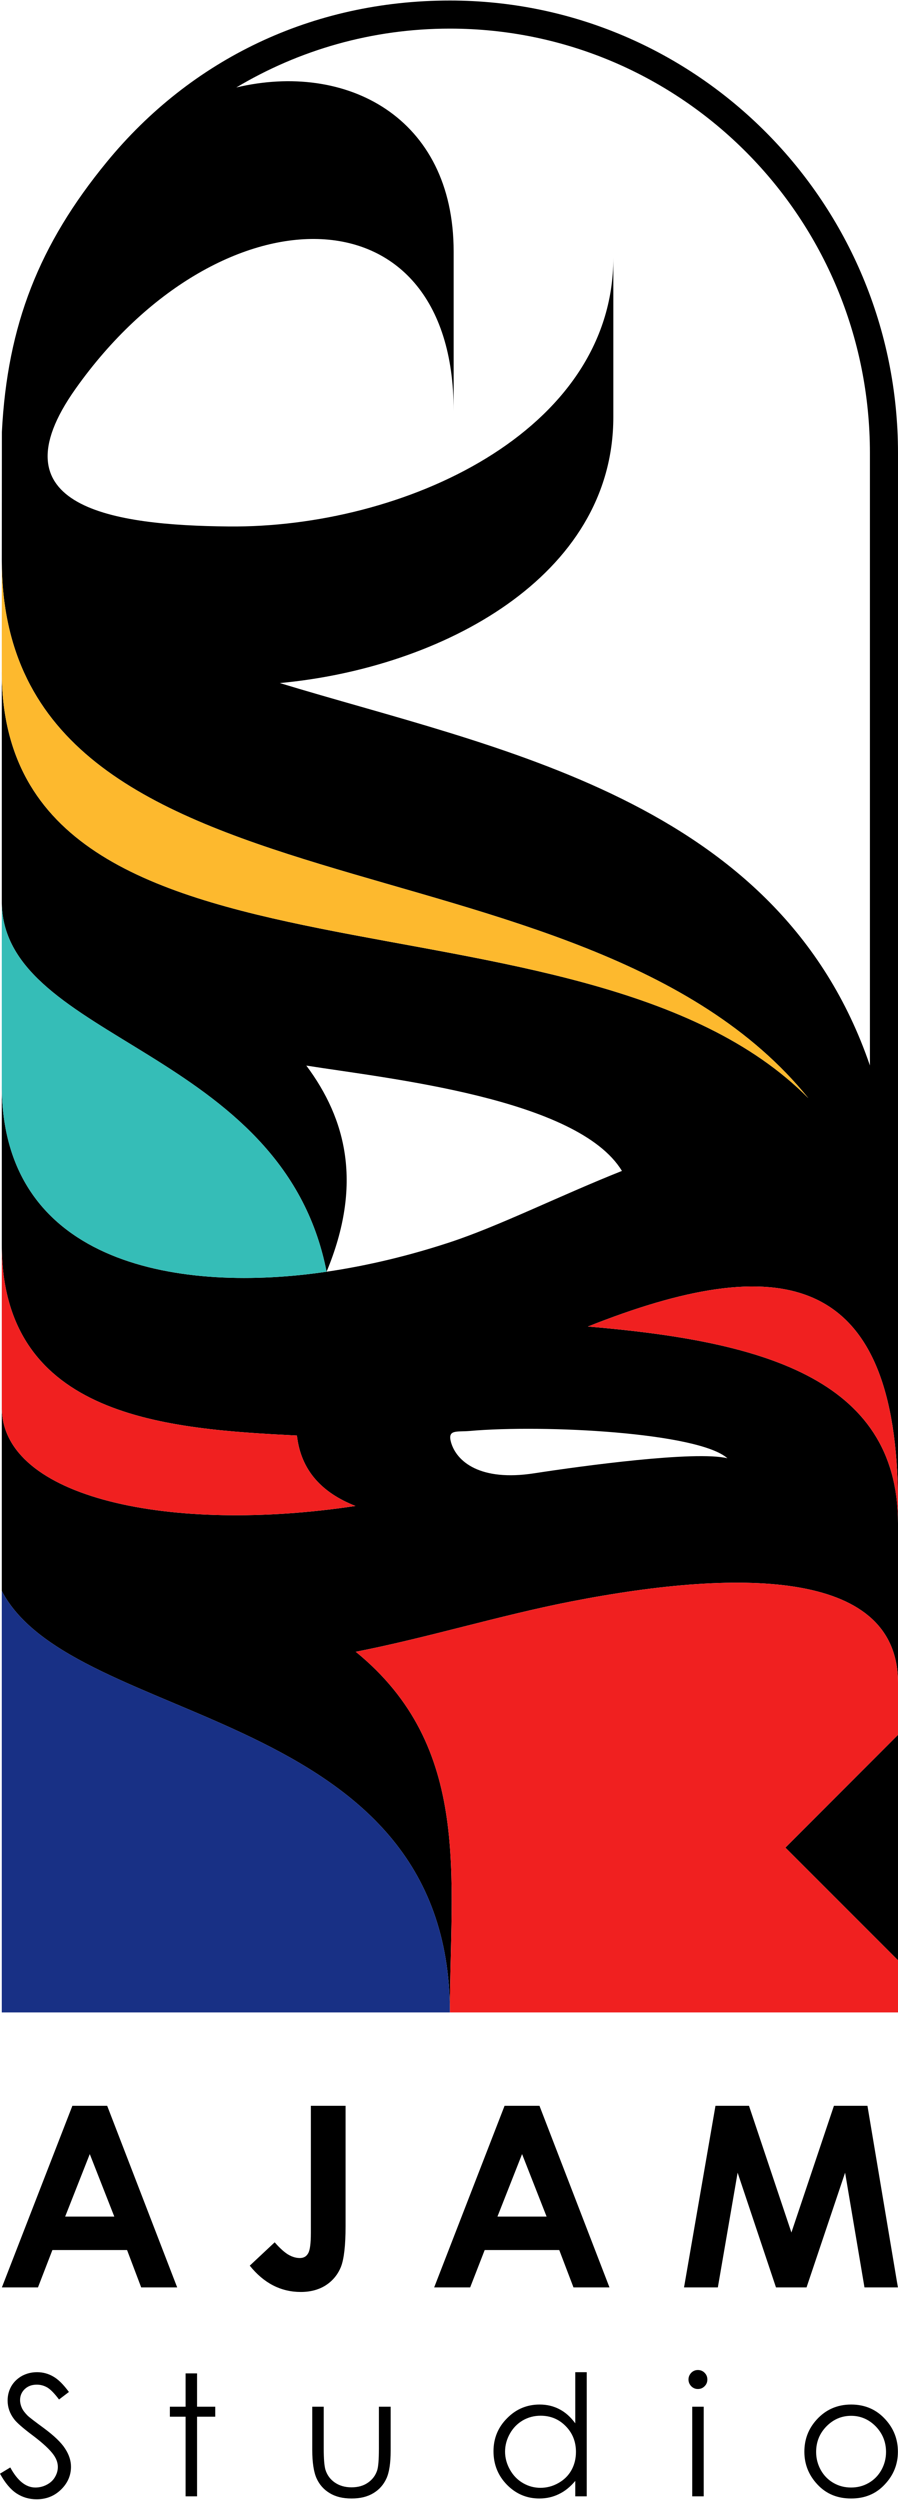
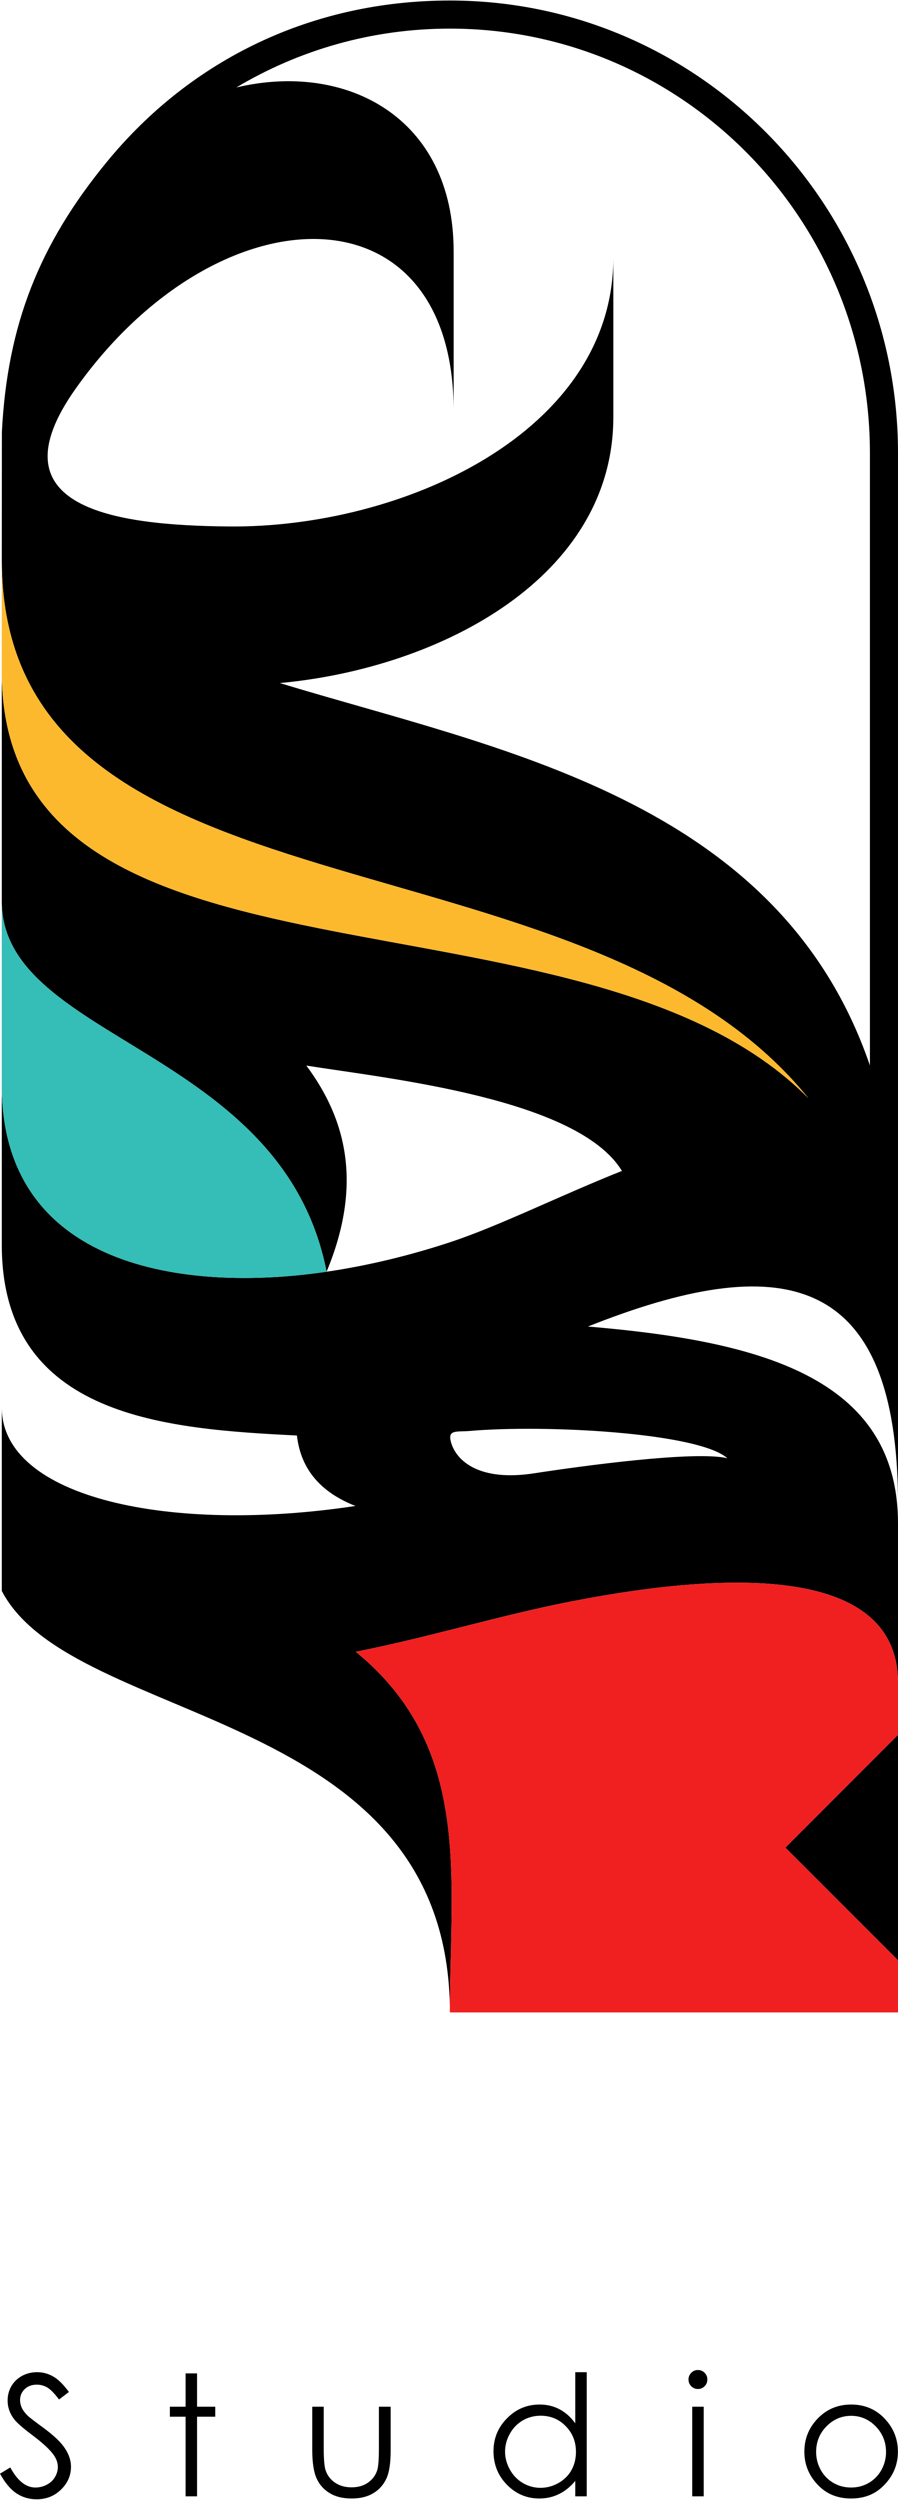
<svg xmlns="http://www.w3.org/2000/svg" xml:space="preserve" width="92px" height="256px" version="1.1" style="shape-rendering:geometricPrecision; text-rendering:geometricPrecision; image-rendering:optimizeQuality; fill-rule:evenodd; clip-rule:evenodd" viewBox="0 0 90.82 252.61">
  <defs>
    <style type="text/css">
   
    .fil1 {fill:black}
    .fil3 {fill:#183085}
    .fil4 {fill:#35BDB7}
    .fil2 {fill:#F02020}
    .fil5 {fill:#FDB92E}
    .fil0 {fill:black;fill-rule:nonzero}
   
  </style>
  </defs>
  <g id="Layer_x0020_1">
    <g id="Ajam_x0020_Studio_x0020_Logo_x0020_Color">
-       <path id="Ajam" class="fil0" d="M7.32 212.83l3.52 0 7.08 18.36 -3.64 0 -1.43 -3.78 -7.55 0 -1.46 3.78 -3.65 0 7.13 -18.36zm1.76 4.88l-2.49 6.32 4.97 0 -2.48 -6.32zm22.36 -4.88l3.51 0 0 12.18c0,1.94 -0.16,3.3 -0.46,4.08 -0.31,0.78 -0.82,1.41 -1.52,1.87 -0.71,0.46 -1.56,0.69 -2.55,0.69 -2.02,0 -3.74,-0.89 -5.16,-2.66l2.52 -2.36c0.55,0.63 1.03,1.05 1.42,1.27 0.39,0.22 0.76,0.32 1.13,0.32 0.37,0 0.65,-0.15 0.83,-0.47 0.19,-0.31 0.28,-1.01 0.28,-2.08l0 -12.84zm19.59 0l3.53 0 7.08 18.36 -3.64 0 -1.44 -3.78 -7.54 0 -1.47 3.78 -3.64 0 7.12 -18.36zm1.77 4.88l-2.49 6.32 4.97 0 -2.48 -6.32zm19.56 -4.88l3.39 0 4.29 12.81 4.3 -12.81 3.39 0 3.08 18.36 -3.38 0 -1.96 -11.6 -3.9 11.6 -3.09 0 -3.88 -11.6 -2 11.6 -3.42 0 3.18 -18.36z" />
      <path id="Studio" class="fil0" d="M0 250.02l1.04 -0.63c0.73,1.35 1.58,2.03 2.54,2.03 0.41,0 0.8,-0.1 1.16,-0.29 0.36,-0.19 0.64,-0.45 0.82,-0.77 0.19,-0.32 0.29,-0.66 0.29,-1.02 0,-0.41 -0.14,-0.81 -0.42,-1.21 -0.38,-0.54 -1.08,-1.19 -2.1,-1.96 -1.03,-0.77 -1.66,-1.33 -1.91,-1.67 -0.44,-0.58 -0.65,-1.2 -0.65,-1.88 0,-0.53 0.13,-1.01 0.38,-1.45 0.26,-0.44 0.62,-0.78 1.08,-1.04 0.47,-0.25 0.97,-0.37 1.52,-0.37 0.58,0 1.12,0.14 1.62,0.43 0.51,0.28 1.04,0.81 1.6,1.57l-1 0.76c-0.46,-0.61 -0.85,-1.01 -1.18,-1.21 -0.33,-0.19 -0.68,-0.29 -1.07,-0.29 -0.5,0 -0.9,0.15 -1.22,0.45 -0.31,0.3 -0.47,0.67 -0.47,1.11 0,0.26 0.06,0.52 0.17,0.77 0.11,0.25 0.31,0.52 0.61,0.82 0.16,0.15 0.69,0.56 1.59,1.22 1.06,0.78 1.79,1.48 2.18,2.09 0.4,0.61 0.6,1.22 0.6,1.84 0,0.88 -0.34,1.66 -1.01,2.31 -0.68,0.66 -1.5,0.98 -2.47,0.98 -0.74,0 -1.42,-0.2 -2.02,-0.59 -0.61,-0.4 -1.17,-1.07 -1.68,-2zm18.77 -10.14l1.16 0 0 3.37 1.84 0 0 1.01 -1.84 0 0 8.05 -1.16 0 0 -8.05 -1.59 0 0 -1.01 1.59 0 0 -3.37zm12.81 3.37l1.16 0 0 4.23c0,1.03 0.06,1.74 0.17,2.13 0.17,0.55 0.49,0.99 0.96,1.31 0.47,0.32 1.03,0.48 1.68,0.48 0.65,0 1.2,-0.15 1.66,-0.47 0.45,-0.31 0.76,-0.72 0.93,-1.23 0.12,-0.35 0.18,-1.09 0.18,-2.22l0 -4.23 1.19 0 0 4.44c0,1.25 -0.14,2.19 -0.43,2.82 -0.29,0.63 -0.73,1.13 -1.32,1.48 -0.59,0.36 -1.32,0.54 -2.2,0.54 -0.89,0 -1.62,-0.18 -2.21,-0.54 -0.59,-0.35 -1.04,-0.85 -1.33,-1.49 -0.29,-0.64 -0.44,-1.61 -0.44,-2.89l0 -4.36zm27.76 -3.49l0 12.55 -1.16 0 0 -1.56c-0.49,0.59 -1.04,1.04 -1.65,1.33 -0.6,0.3 -1.27,0.45 -1.98,0.45 -1.28,0 -2.38,-0.47 -3.28,-1.39 -0.91,-0.93 -1.36,-2.06 -1.36,-3.39 0,-1.29 0.45,-2.41 1.37,-3.33 0.91,-0.93 2.01,-1.39 3.3,-1.39 0.74,0 1.41,0.16 2.01,0.48 0.6,0.31 1.13,0.79 1.59,1.42l0 -5.17 1.16 0zm-4.67 4.4c-0.65,0 -1.25,0.16 -1.79,0.47 -0.55,0.32 -0.99,0.77 -1.31,1.34 -0.32,0.57 -0.49,1.18 -0.49,1.82 0,0.64 0.17,1.25 0.49,1.82 0.33,0.59 0.77,1.04 1.32,1.36 0.55,0.32 1.14,0.48 1.77,0.48 0.64,0 1.24,-0.16 1.81,-0.48 0.57,-0.32 1.01,-0.75 1.32,-1.3 0.3,-0.54 0.46,-1.16 0.46,-1.85 0,-1.04 -0.35,-1.91 -1.04,-2.61 -0.69,-0.7 -1.53,-1.05 -2.54,-1.05zm15.91 -4.62c0.27,0 0.49,0.09 0.68,0.28 0.19,0.19 0.28,0.42 0.28,0.68 0,0.26 -0.09,0.49 -0.28,0.68 -0.19,0.19 -0.41,0.28 -0.68,0.28 -0.26,0 -0.48,-0.09 -0.67,-0.28 -0.18,-0.19 -0.28,-0.42 -0.28,-0.68 0,-0.26 0.1,-0.49 0.28,-0.68 0.19,-0.19 0.41,-0.28 0.67,-0.28zm-0.57 3.71l1.16 0 0 9.06 -1.16 0 0 -9.06zm16.07 -0.22c1.4,0 2.56,0.5 3.47,1.51 0.84,0.92 1.26,2.01 1.26,3.26 0,1.27 -0.44,2.37 -1.33,3.31 -0.88,0.95 -2.01,1.42 -3.4,1.42 -1.39,0 -2.53,-0.47 -3.41,-1.42 -0.88,-0.94 -1.32,-2.04 -1.32,-3.31 0,-1.25 0.41,-2.33 1.25,-3.25 0.92,-1.01 2.08,-1.52 3.48,-1.52zm0 1.14c-0.97,0 -1.8,0.36 -2.5,1.07 -0.7,0.72 -1.04,1.58 -1.04,2.59 0,0.65 0.16,1.26 0.47,1.82 0.32,0.57 0.75,1 1.29,1.31 0.54,0.31 1.13,0.46 1.78,0.46 0.64,0 1.23,-0.15 1.77,-0.46 0.54,-0.31 0.97,-0.74 1.29,-1.31 0.31,-0.56 0.47,-1.17 0.47,-1.82 0,-1.01 -0.35,-1.87 -1.04,-2.59 -0.7,-0.71 -1.53,-1.07 -2.49,-1.07z" />
      <path class="fil1" d="M0.19 43.62l-0.01 12.95c0,37.77 58.63,26.05 81.57,54.39 -22.95,-23.17 -81.57,-8.19 -81.57,-43.11l0 23.42c0.26,13.95 28.42,14.6 32.85,37.24 -14.35,2.13 -32.86,-0.39 -32.85,-18.85l0 16.12c0,17.59 16.83,18.62 29.85,19.29 0.4,3.53 2.53,5.79 5.92,7.12 -18.69,2.83 -35.77,-0.79 -35.77,-9.96l0 18.55c7.21,13.84 45.32,11.6 45.32,42.61 0,-13.59 2.31,-26.81 -9.52,-36.46 7.34,-1.44 14.44,-3.65 21.8,-5.09 17.86,-3.48 33.04,-2.94 33.04,8.23l0 -16.11c0,-14.88 -14.2,-18.46 -31.36,-19.91 19.18,-7.62 31.36,-5.98 31.36,17.97 0,-35.42 0,-70.84 0,-106.26 0,-25.27 -20.29,-45.76 -45.32,-45.76 -13.93,0 -26.19,5.94 -34.7,16.32 -6.83,8.32 -10.06,16.46 -10.61,27.3zm73.38 103.75c-2.92,-2.6 -18.46,-3.43 -26.09,-2.76 -1.29,0.11 -2.23,-0.18 -1.87,1.13 0.55,1.96 2.95,3.99 8.4,3.15 4.86,-0.75 16.35,-2.31 19.56,-1.52zm-40.54 -18.86c4.23,-0.62 8.48,-1.66 12.48,-2.98 4.93,-1.62 11.15,-4.73 17.39,-7.21l0 0c-4.47,-7.35 -23.69,-9.34 -31.92,-10.65 4.06,5.44 5.71,12.03 2.05,20.84zm46.4 58.22l11.39 -11.4 0 22.79 -11.39 -11.39zm-17.4 -160.73c0,17.67 -21.33,27.35 -38.92,27.17 -11.59,-0.11 -24,-1.89 -15.46,-13.93 14.38,-20.29 38.23,-20.8 38.23,2.24l0 -16.11c0,-13.64 -10.93,-19.21 -21.98,-16.58 6.33,-3.78 13.71,-5.95 21.6,-5.95 11.73,0 22.35,4.8 30.04,12.56 7.69,7.76 12.44,18.5 12.44,30.36l0 61.9c-9.25,-27 -37.68,-31.96 -59.68,-38.66 16.33,-1.51 33.73,-10.73 33.73,-26.89l0 -16.11z" />
      <path class="fil2" d="M90.82 170.07c0,-11.17 -15.18,-11.71 -33.04,-8.23 -7.36,1.44 -14.46,3.65 -21.8,5.09 11.83,9.65 9.52,22.87 9.52,36.46l45.32 0 0 -5.27 -11.39 -11.39 11.39 -11.4 0 -5.26z" />
-       <path class="fil3" d="M45.5 203.39c0,-31.01 -38.11,-28.77 -45.32,-42.61l0 42.61 45.32 0z" />
-       <path class="fil2" d="M0.18 142.23c0,9.17 17.08,12.79 35.77,9.96 -3.39,-1.33 -5.52,-3.59 -5.92,-7.12 -13.02,-0.67 -29.85,-1.7 -29.85,-19.29l0 16.45z" />
-       <path class="fil2" d="M59.46 134.05c17.16,1.45 31.36,5.03 31.36,19.91l0 -1.94c0,-23.95 -12.18,-25.59 -31.36,-17.97z" />
      <path class="fil4" d="M33.03 128.51c-4.43,-22.64 -32.59,-23.29 -32.85,-37.24l0 18.39 0 0.04c0.01,18.42 18.51,20.94 32.85,18.81z" />
      <path class="fil5" d="M0.18 67.85c0,34.92 58.62,19.94 81.57,43.11 -22.94,-28.34 -81.57,-16.62 -81.57,-54.39l0 11.28z" />
    </g>
  </g>
</svg>